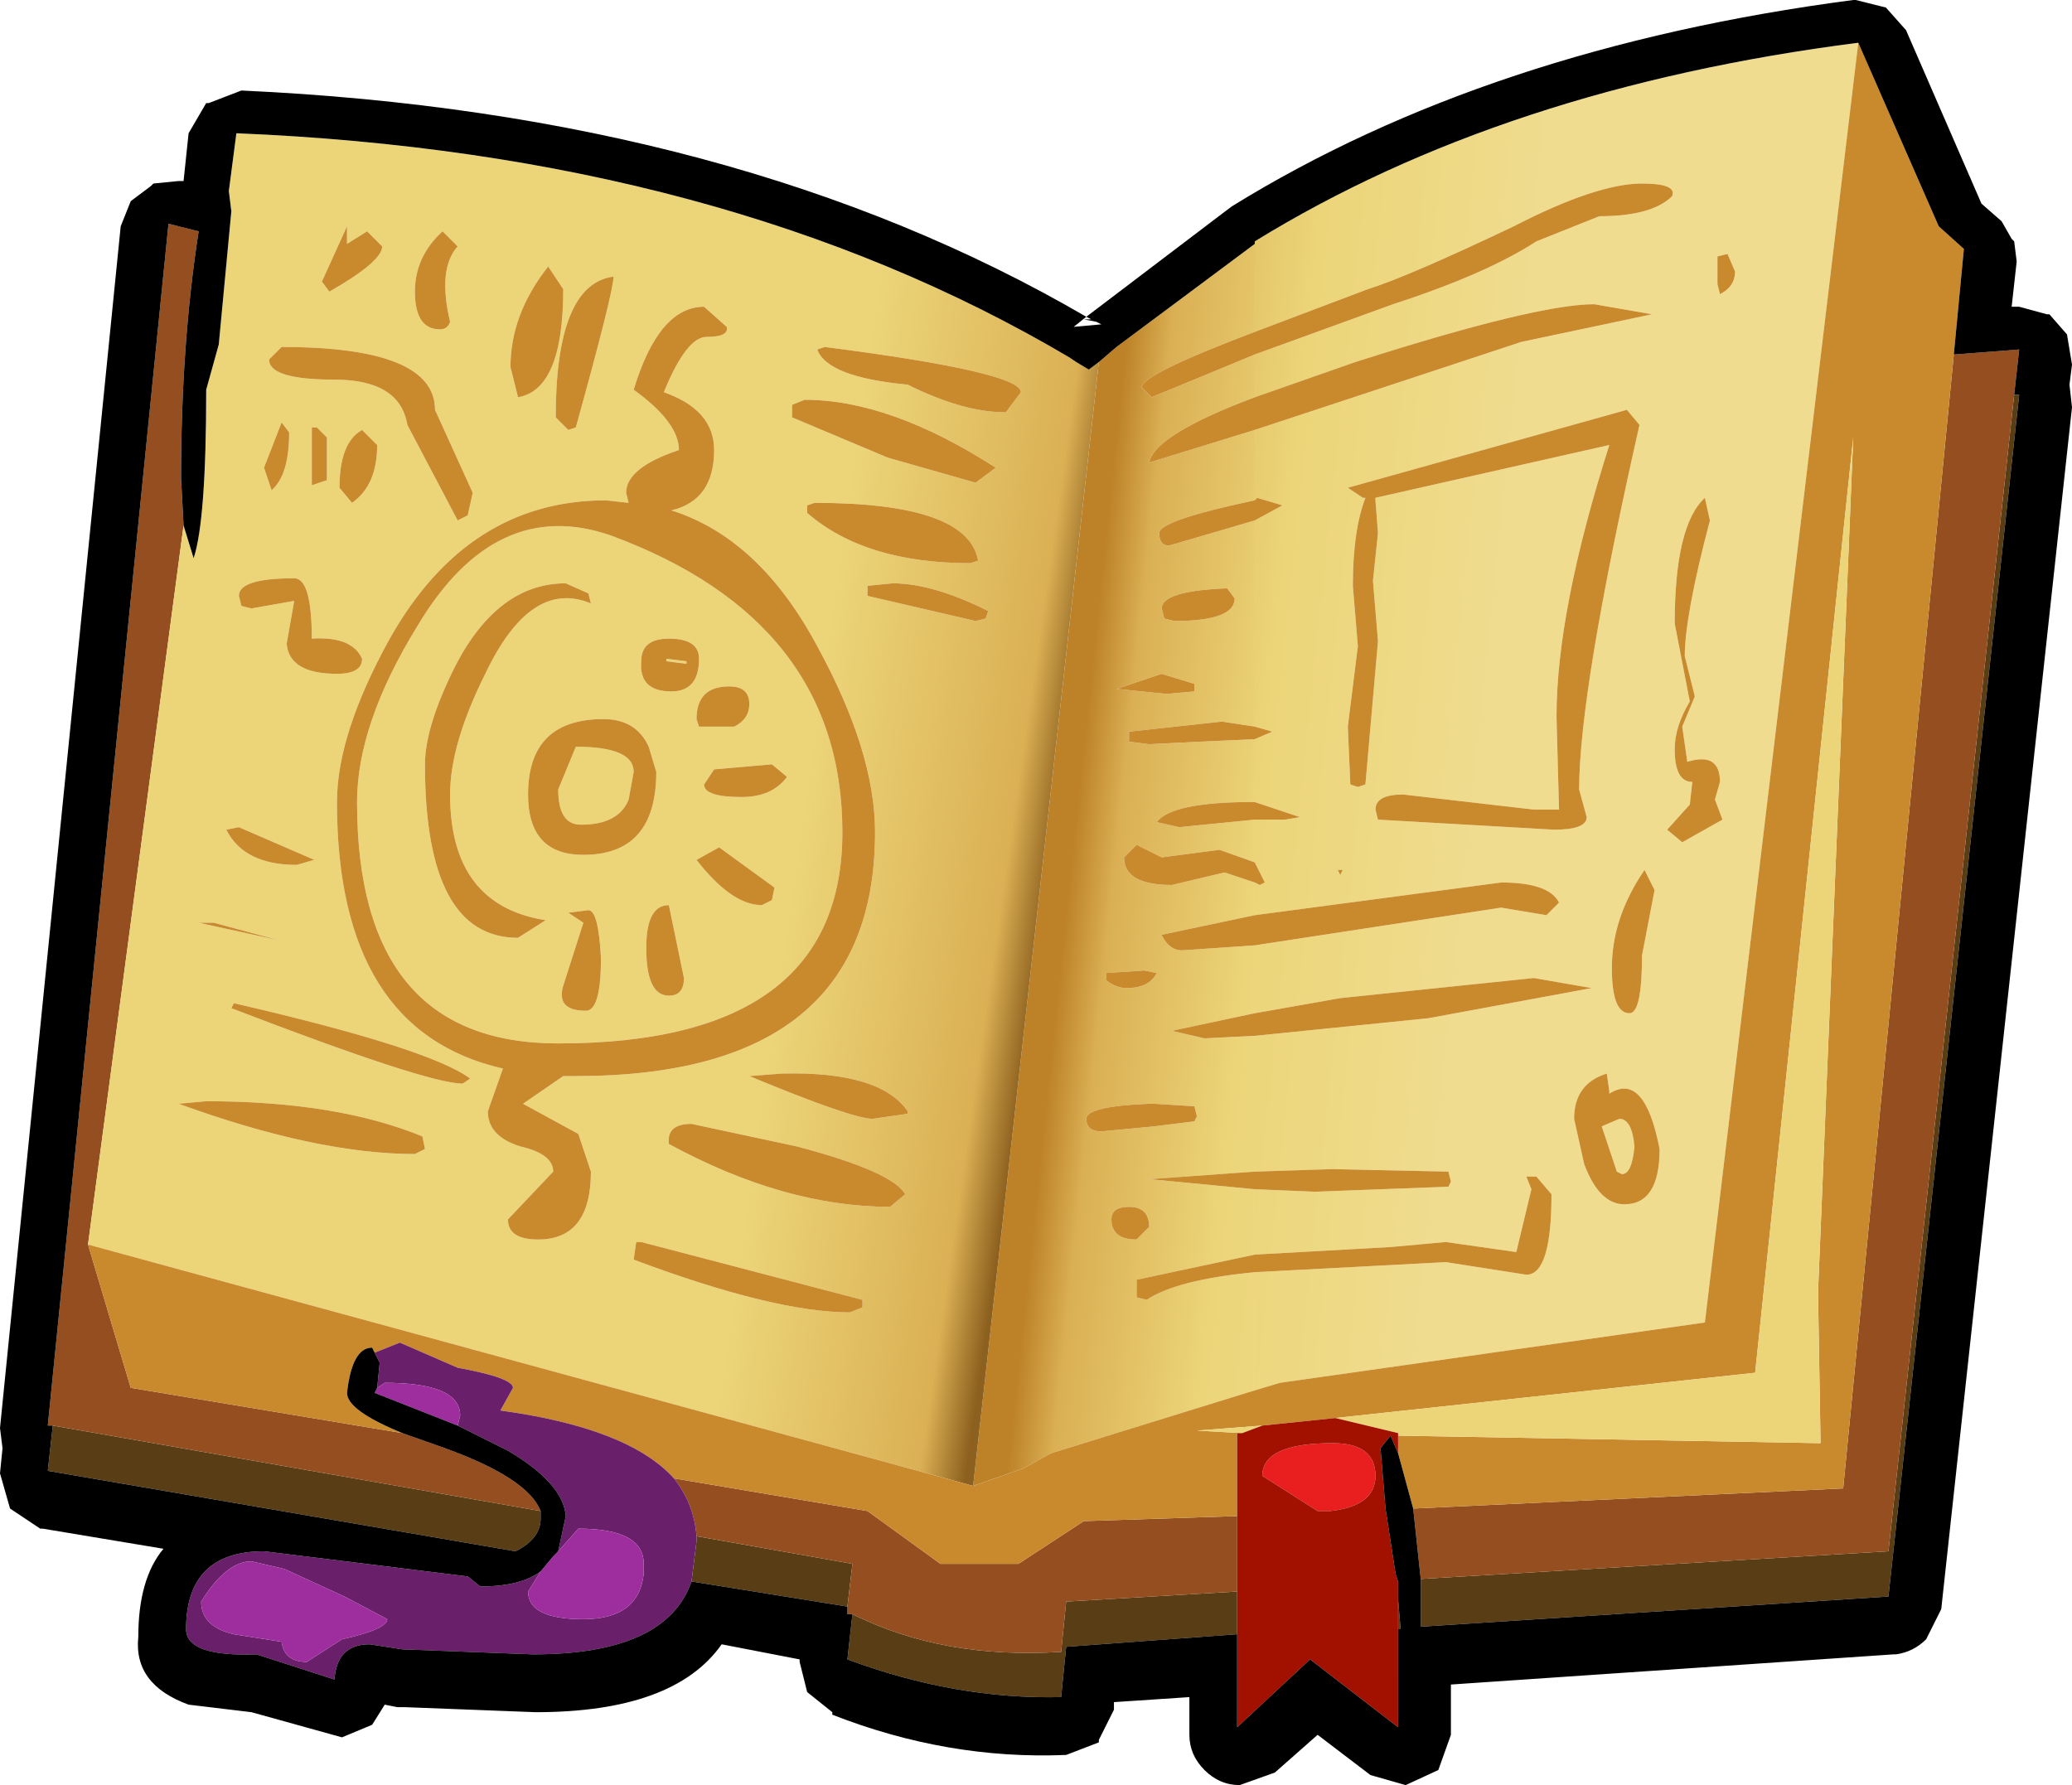
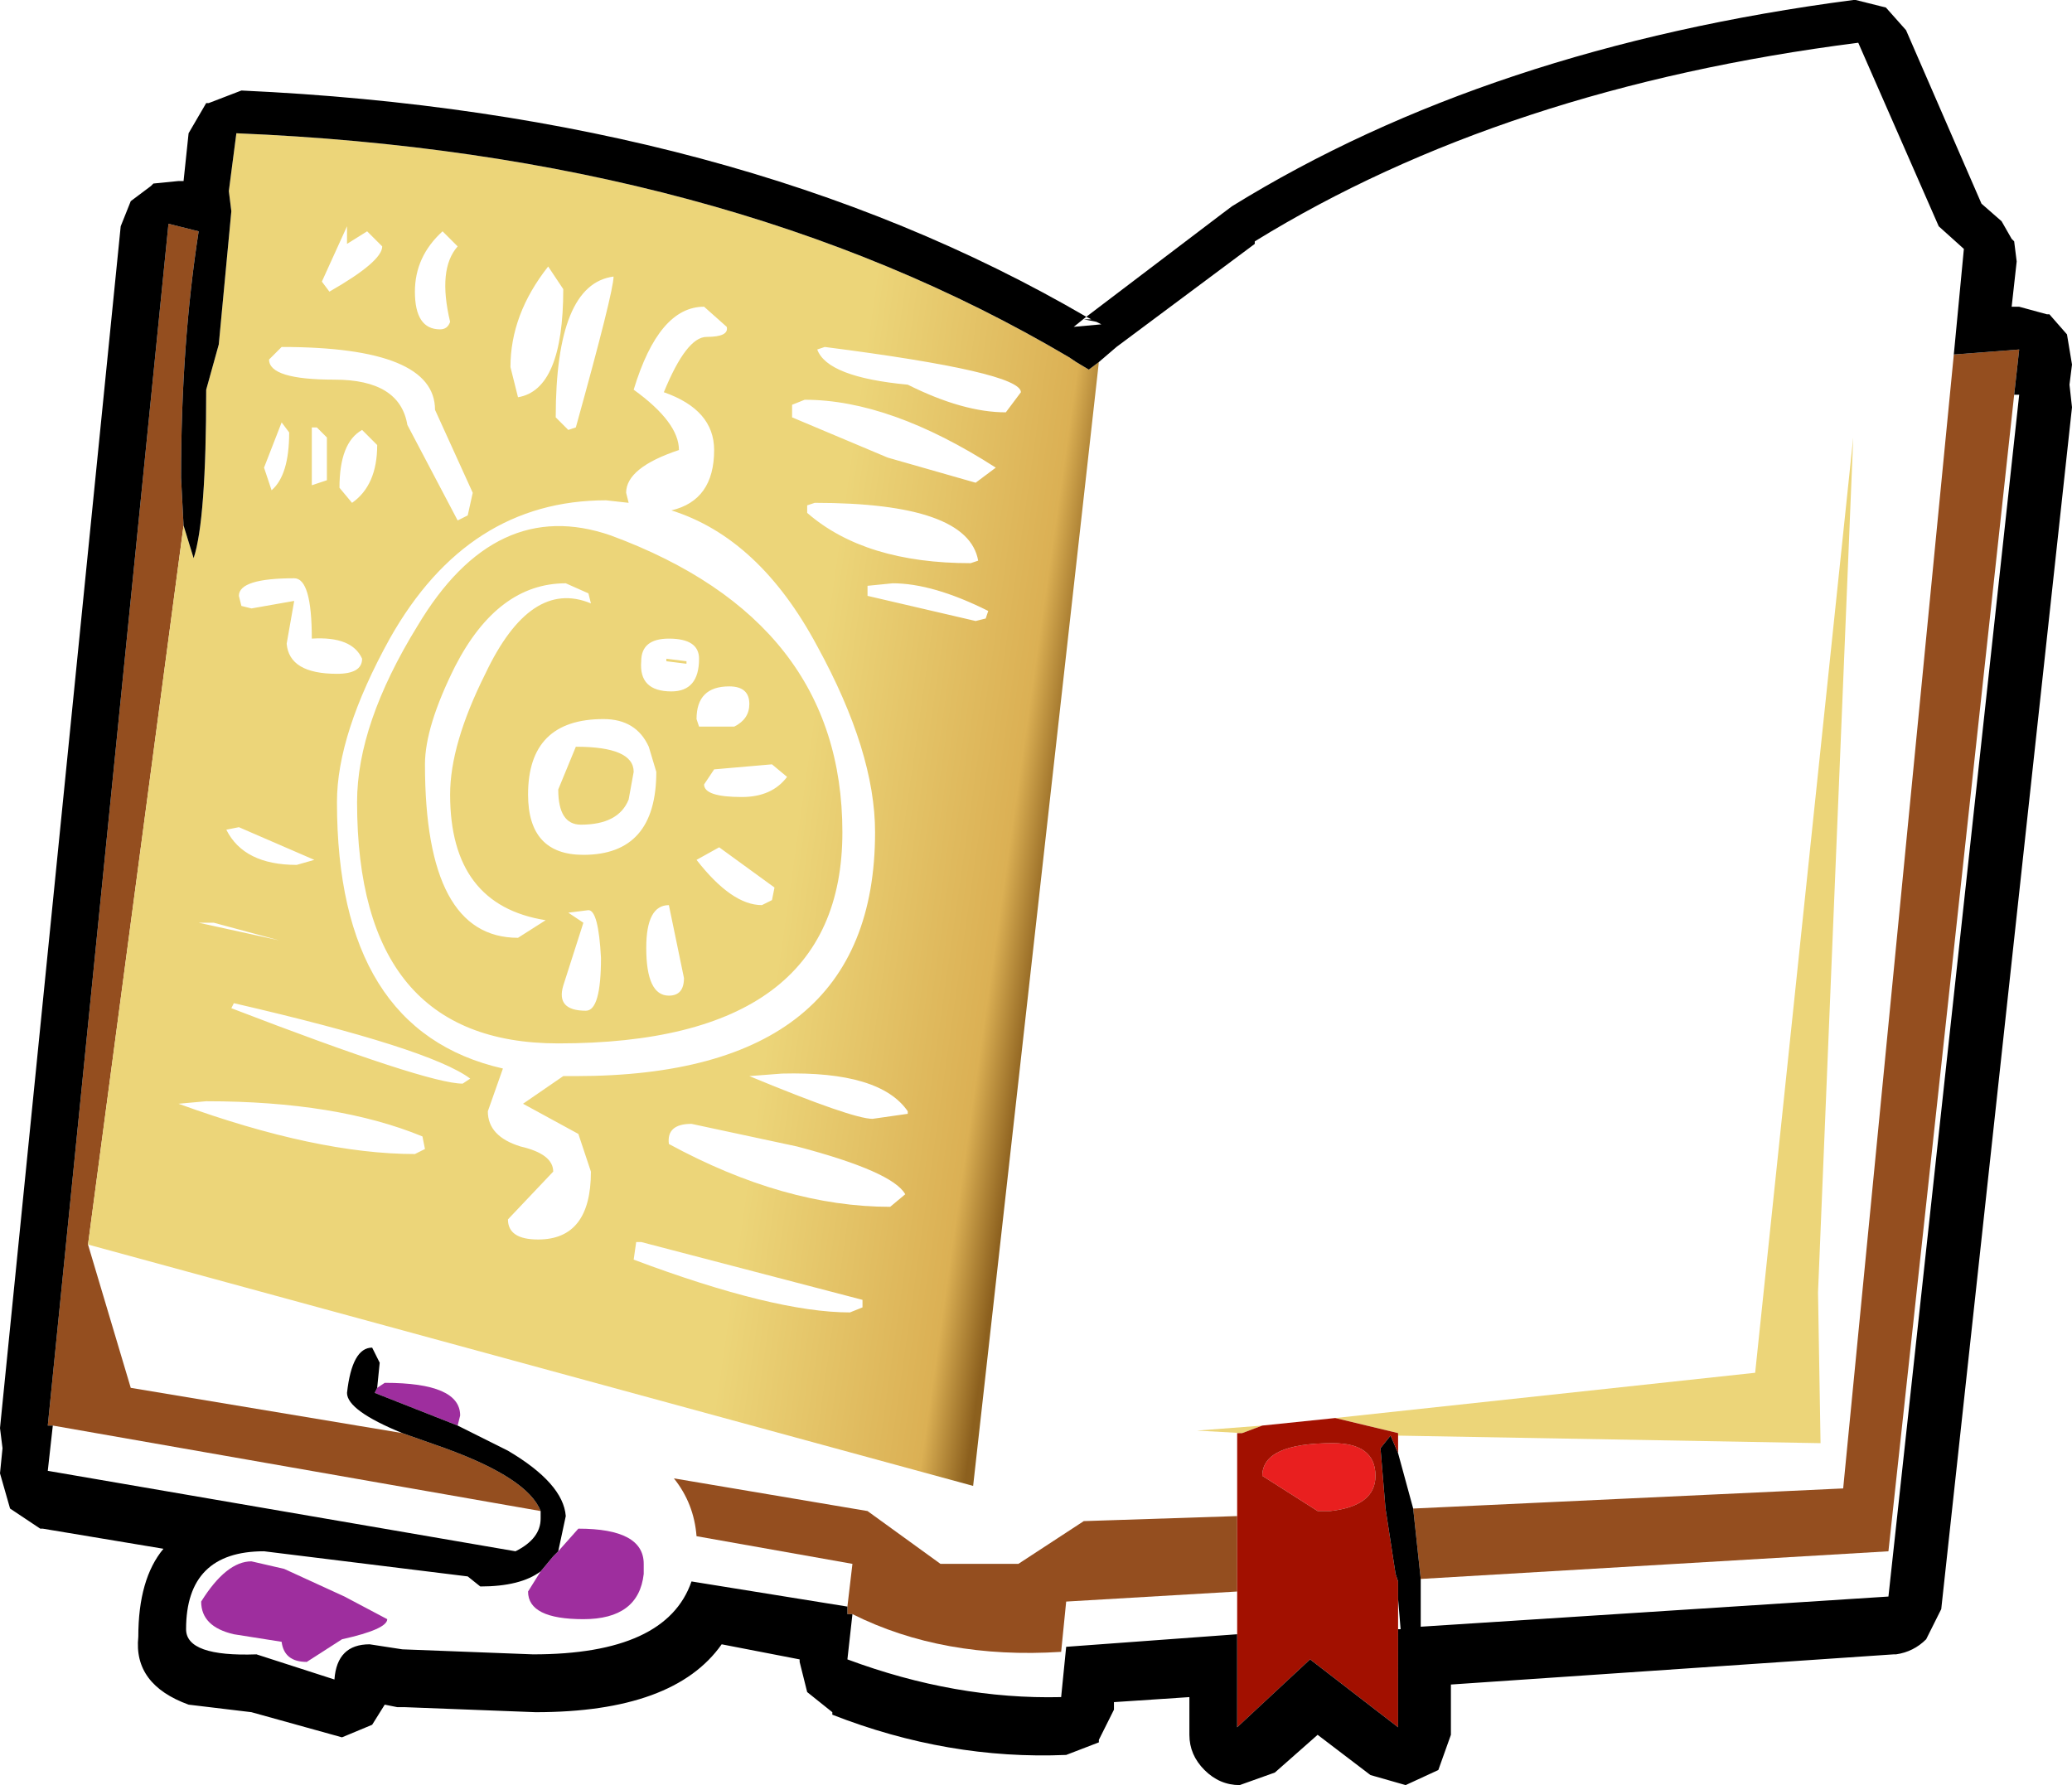
<svg xmlns="http://www.w3.org/2000/svg" height="35.5" width="41.2">
  <g fill-rule="evenodd">
-     <path d="M40.05 7.85h.1l-2.6 23.9-9.3.6v-.95l9.3-.55 2.5-23M27.8 31.8l.05.6h-.05v-.6m-3.2.7l-3.4.25-.1 1q-2.1.05-4.25-.75l.1-.9q1.8.9 4.15.75l.1-1 3.4-.2v.85m-7.75-.55l-3.1-.5.1-.8v-.1l3.1.55-.1.85m-6.1-1.9v.15q0 .4-.5.65l-9.3-1.6.1-.9 9.7 1.7" fill="#593e15" />
    <path d="M38.85 7.05l1.3-.1-.1.9-2.5 23-9.3.55-.15-1.4 8.55-.4 2.2-22.55M16.95 32.1h-.1v-.15l.1-.85-3.1-.55q-.05-.65-.45-1.15l3.85.65 1.45 1.05h1.55l1.3-.85 3.05-.1v1.5l-3.4.2-.1 1q-2.35.15-4.15-.75M8 28.5l.85.3q1.65.6 1.9 1.25l-9.7-1.7h-.1l2.4-23.9.6.15Q3.6 6.85 3.6 9.5l.05.95-1.9 14.3.85 2.85 5.4.9" fill="#944e1f" />
-     <path d="M5.2-27.35v-.05q4.95-3.05 12-3.95L14.15-5.9 5.7-4.7l-.5.15V-6.9L9-7.1l1.6.25q.5 0 .5-1.6l-.3-.35h-.2l.1.25-.3 1.25L9-7.5l-1.1.1-2.7.15v-1.3l1.2.05 2.65-.1.05-.1-.05-.2-2.3-.05-1.55.05v-2.7l3.45-.35 3.25-.6-1.15-.2-3.85.4-1.7.3v-1.35l4.9-.75.9.15.25-.25q-.2-.4-1.15-.4L5.2-14v-.65l.1.05.1-.05-.2-.4v-.85h.6l.3-.05-.9-.3v-1.25l.35-.15-.35-.1v-4.1l.55-.3-.5-.15-.05.05v-1.4l5.3-1.75 2.6-.55-1.15-.2q-1.15 0-4.75 1.15l-2 .7v-.85l2.75-1q1.85-.6 2.85-1.25l1.25-.5q1.05 0 1.45-.4.1-.25-.6-.25-.9 0-2.55.85-2.1 1-2.9 1.25l-2.25.85v-1.75m7.95 12.85l-.2-.4q-.65.95-.65 1.95 0 .9.35.9.25 0 .25-1.15l.25-1.3m.6-4.65q0-.8.5-2.7l-.1-.45q-.6.55-.6 2.5l.3 1.55q-.3.5-.3.95 0 .65.35.65l-.05.45-.45.5.3.25.8-.45-.15-.4.1-.35q0-.6-.65-.4l-.1-.7.25-.6-.2-.8m-.9-4.6l-.25-.3-5.55 1.55.3.2h.05q-.25.65-.25 1.75l.1 1.2-.2 1.6.05 1.15.15.05.15-.05.25-2.85-.1-1.2.1-.95-.05-.65v-.05l4.65-1.05q-1.05 3.3-1.05 5.4l.05 1.85h-.5l-2.6-.3q-.55 0-.55.3l.05.2 3.5.2q.65 0 .65-.25l-.15-.55q0-1.95 1.2-7.25m1.9-3.05l-.15-.35-.2.05v.55l.05.2q.3-.15.3-.45m-7.85 12l.05-.1h-.1l.05.1m5.2 5l.35-.15q.25 0 .3.55-.05.55-.25.55l-.1-.05-.3-.9m.15-.65v-.05l-.05-.35q-.65.2-.65.9l.2.9q.3.8.8.8.7 0 .7-1.1-.3-1.55-1-1.1" fill="url(#gradient0)" transform="translate(19.75 32.2)" />
-     <path d="M2.1-25l.35-.3 2.75-2.05v1.75q-2.25.85-2.25 1.1l.2.2 2.05-.85v.85q-2 .75-2.1 1.3l2.1-.65v1.4q-1.9.4-1.9.65t.2.25l1.7-.5v4.1l-.65-.1-1.85.2v.2l.4.05 1-.05 1.1-.05v1.25h-.05q-1.6 0-1.9.4l.45.1 1.5-.15v.85l-.7-.25-1.15.15-.5-.25-.25.25q0 .55.95.55l1.05-.25.6.2v.65l-1.9.4h.05q.15.3.4.3l1.45-.1v1.35l-1.65.35.65.15 1-.05v2.7l-2.1.15 2.1.2v1.3l-2.35.5v.35l.2.05q.6-.4 2.15-.55v2.35L1.15-3.3.6-3l-1 .35L2.1-25M4-18.6l-.65-.2-.9.3 1 .1.55-.05v-.15m.8-1.7l-.15-.2q-1.3.05-1.3.4l.05.2.2.05q1.2 0 1.2-.45m-2.55 7.45v.15q.2.15.4.15.45 0 .6-.3L3-12.9l-.75.05M4-10.2l-.8-.05h-.1q-1.25.05-1.25.3t.3.25l1.05-.1.8-.1.05-.1-.05-.2M2.85-7.55l.25-.25q0-.4-.4-.4-.35 0-.35.25 0 .4.5.4" fill="url(#gradient1)" transform="translate(19.75 32.2)" />
    <path d="M-16.1-21.75l.2.65q.25-.75.25-3.35l.25-.9.25-2.65-.05-.4.15-1.15q9.7.4 16.55 4.45l.15.1.25.15.2-.15L-.4-2.65-18-7.45l1.9-14.3M.25-24l.3-.4q0-.4-3.9-.9l-.15.05q.2.55 1.8.7Q-.6-24 .25-24M-11.5-9.25l.2-.1-.05-.25q-1.7-.7-4.3-.7l-.55.05q2.75 1 4.7 1m1.1-1.5q-.8-.6-4.7-1.5l-.05.1q3.9 1.5 4.6 1.5l.15-.1M-13.85-15l.35-.1-1.5-.65-.25.05q.35.7 1.4.7m-1.65 1.15h-.3l1.6.35-1.3-.35m1.45-5.55q.05.6 1 .6.5 0 .5-.3-.2-.45-1-.4 0-1.2-.35-1.2-1.1 0-1.1.35l.05.2.2.05.85-.15-.15.85m.05-4.2l-.15-.2-.35.9.15.45q.35-.3.35-1.15m.55-.1h-.1v1.15l.3-.1v-.85l-.2-.2m1.2.35l-.3-.3q-.45.25-.45 1.15l.25.3q.5-.35.5-1.15m4.65 1.8q4.6 1.7 4.6 5.9t-5.65 4.2q-4 0-4-4.8 0-1.55 1.2-3.5 1.55-2.6 3.85-1.8m2.15 6.2l-.45.25q.7.9 1.3.9l.2-.1.05-.25-1.1-.8m-1 2.95q.3 0 .3-.35l-.3-1.45q-.45 0-.45.85 0 .95.45.95m-1.7-1.45l-.4 1.25q-.15.5.45.5.3 0 .3-1.05-.05-.95-.25-.95l-.4.05.3.2m2.6-3.05l-.2.3q0 .25.75.25.6 0 .9-.4l-.3-.25-1.15.1m-.35-1l.05.15h.7q.3-.15.3-.45 0-.35-.4-.35-.65 0-.65.65m-1.25 1.05l-.1.55q-.2.5-.95.5-.45 0-.45-.7l.35-.85q1.15 0 1.15.5m.45 0l-.15-.5q-.25-.55-.9-.55-1.5 0-1.5 1.5 0 1.2 1.1 1.2 1.45 0 1.45-1.65m.85-2.25q0-.4-.6-.4-.55 0-.55.45-.05.6.6.6.55 0 .55-.65m-.25.1l-.4-.05v-.05l.4.05v.05m-4 .2q.9-1.9 2.1-1.4l-.05-.2-.45-.2q-1.35 0-2.2 1.65-.6 1.2-.6 1.95 0 3.45 1.85 3.45l.55-.35q-1.9-.3-1.9-2.5 0-1 .7-2.4m1.4-5.1l.25.25.15-.05q.75-2.7.75-3-1.15.15-1.15 2.8m6.7 3.3l-.5.05v.2l2.15.5.2-.05.05-.15q-1.1-.55-1.9-.55m-1.7-1.55v.15q1.15 1 3.25 1l.15-.05q-.2-1.15-3.25-1.15l-.15.05m1.6-.95l1.75.5.4-.3q-2.1-1.35-3.8-1.35l-.25.1v.25l1.9.8m-3.6-2.4q.45 0 .4-.2l-.45-.4q-.9 0-1.4 1.65.9.65.9 1.2-1.05.35-1.05.85l.05.2-.45-.05q-2.75 0-4.3 2.75-1.05 1.9-1.05 3.25 0 4.55 3.3 5.3l-.3.85q0 .5.65.7.65.15.65.5l-.9.95q0 .4.6.4Q-8-7.55-8-8.9l-.25-.75-1.1-.6.8-.55h.25q5.95 0 5.95-4.85 0-1.6-1.15-3.7-1.15-2.15-2.9-2.7.85-.2.85-1.2 0-.8-1-1.15.45-1.1.85-1.1m-3.15-1.4q-.75.95-.75 2l.15.6q.9-.15.9-2.15l-.3-.45m-1.95 1.1q-.25-1.05.15-1.5l-.3-.3q-.55.5-.55 1.2 0 .75.5.75.15 0 .2-.15m-3.35.5l-.25.25q0 .4 1.3.4t1.45.9l1 1.9.2-.1.1-.45-.75-1.65q0-1.25-3.05-1.25m1.3-2.4l-.5 1.1.15.2q1.05-.6 1.05-.9l-.3-.3-.4.25v-.35m8.65 16.85l-.65.05q2.05.85 2.45.85l.7-.1v-.05q-.55-.8-2.5-.75m2.45 2.4Q-2-8.9-3.9-9.4L-6-9.85q-.5 0-.45.4 2.3 1.25 4.4 1.25l.3-.25M-2.6-6.2v-.15L-7-7.5h-.1l-.05.35q2.8 1.05 4.3 1.05l.25-.1" fill="url(#gradient2)" transform="translate(19.75 32.2)" />
-     <path d="M36.95.85l1.6 3.65.5.45-.2 2.1-2.2 22.55-8.55.4-.3-1.1v-.35l8.4.15-.05-3 .7-17-1.95 18.6-8.35.9-1.45.15-1.3.1.9.05h-.1v1.65l-3.05.1-1.3.85H18.7l-1.45-1.05-3.85-.65q-.9-1-3.45-1.35l.25-.45q0-.2-1.1-.4l-1.15-.5-.5.2-.05-.1q-.4 0-.5.9 0 .35 1.1.8l-5.4-.9-.85-2.85 17.6 4.8 1-.35.55-.3 4.05-1.25.5-.15 8.45-1.2L36.95.85m-12 5.75l2.25-.85q.8-.25 2.9-1.25 1.65-.85 2.55-.85.7 0 .6.25-.4.4-1.45.4l-1.25.5q-1 .65-2.85 1.25l-2.75 1-2.05.85-.2-.2q0-.25 2.25-1.1m0 1.3l2-.7q3.6-1.15 4.75-1.15l1.15.2-2.6.55-5.3 1.75-2.1.65q.1-.55 2.1-1.3m0 2.05L25 9.9l.5.15-.55.3-1.7.5q-.2 0-.2-.25t1.9-.65m0 4.5l.35.1-.35.15-1.1.05-1 .05-.4-.05v-.2l1.85-.2.65.1m0 1.5l.9.3-.3.05h-.6l-1.5.15-.45-.1q.3-.4 1.9-.4h.05m0 1.2l.2.4-.1.05-.1-.05-.6-.2-1.05.25q-.95 0-.95-.55l.25-.25.5.25 1.15-.15.7.25m0 1.05l4.9-.65q.95 0 1.15.4l-.25.25-.9-.15-4.9.75-1.45.1q-.25 0-.4-.3h-.05l1.9-.4m0 1.95l1.7-.3 3.85-.4 1.15.2-3.25.6-3.45.35-1 .05-.65-.15 1.65-.35m0 3.15l1.55-.05 2.3.05.05.2-.05.1-2.65.1-1.2-.05-2.1-.2 2.1-.15m0 1.65l2.7-.15 1.1-.1 1.4.2.3-1.25-.1-.25h.2l.3.35q0 1.6-.5 1.6l-1.6-.25-3.8.2q-1.55.15-2.15.55l-.2-.05v-.35l2.35-.5M34.5 5.4q0 .3-.3.45l-.05-.2V5.1l.2-.05.15.35m-1.9 3.05q-1.2 5.3-1.2 7.25l.15.55q0 .25-.65.25l-3.5-.2-.05-.2q0-.3.55-.3l2.6.3h.5l-.05-1.85q0-2.1 1.05-5.4L27.35 9.9v.05l.05.65-.1.95.1 1.2-.25 2.85-.15.05-.15-.05-.05-1.15.2-1.6-.1-1.2q0-1.1.25-1.75h-.05l-.3-.2 5.55-1.55.25.3m.9 4.6l.2.8-.25.6.1.7q.65-.2.65.4l-.1.35.15.4-.8.45-.3-.25.45-.5.05-.45q-.35 0-.35-.65 0-.45.3-.95l-.3-1.55q0-1.95.6-2.5l.1.45q-.5 1.9-.5 2.7m-.6 4.65l-.25 1.3q0 1.15-.25 1.15-.35 0-.35-.9 0-1 .65-1.95l.2.4M20 8.2q-.85 0-1.95-.55-1.6-.15-1.8-.7l.15-.05q3.9.5 3.9.9l-.3.4m4.55 3.7q0 .45-1.2.45l-.2-.05-.05-.2q0-.35 1.3-.4l.15.2m-.8 1.7v.15l-.55.05-1-.1.9-.3.65.2M22 19.35l.75-.05.25.05q-.15.3-.6.3-.2 0-.4-.15v-.15m4.65-1.95l-.05-.1h.1l-.05.1m-2.9 4.6l.05.2-.05.1-.8.1-1.05.1q-.3 0-.3-.25t1.25-.3h.1l.8.05m-1.15 2.65q-.5 0-.5-.4 0-.25.35-.25.4 0 .4.4l-.25.25m9.4-2.9q.7-.45 1 1.1 0 1.1-.7 1.1-.5 0-.8-.8l-.2-.9q0-.7.65-.9l.05.35v.05m-.15.65l.3.9.1.05q.2 0 .25-.55-.05-.55-.3-.55l-.35.15M6.9 4.5v.35l.4-.25.3.3q0 .3-1.05.9l-.15-.2.5-1.1M5.6 6.9q3.05 0 3.05 1.25L9.4 9.8l-.1.45-.2.1-1-1.9q-.15-.9-1.45-.9t-1.3-.4l.25-.25m3.35-.5q-.05.15-.2.15-.5 0-.5-.75 0-.7.55-1.2l.3.3q-.4.45-.15 1.5m1.95-1.1l.3.45q0 2-.9 2.15l-.15-.6q0-1.05.75-2m3.15 1.4q-.4 0-.85 1.1 1 .35 1 1.15 0 1-.85 1.2 1.75.55 2.9 2.7 1.15 2.1 1.15 3.7 0 4.85-5.95 4.85h-.25l-.8.55 1.1.6.25.75q0 1.35-1.05 1.35-.6 0-.6-.4l.9-.95q0-.35-.65-.5-.65-.2-.65-.7l.3-.85q-3.3-.75-3.3-5.3 0-1.35 1.05-3.25 1.55-2.75 4.3-2.75l.45.05-.05-.2q0-.5 1.05-.85 0-.55-.9-1.2.5-1.65 1.4-1.65l.45.4q.05.2-.4.2m3.6 2.4l-1.9-.8v-.25l.25-.1q1.7 0 3.8 1.35l-.4.3-1.75-.5m-1.6.95l.15-.05q3.05 0 3.25 1.15l-.15.05q-2.1 0-3.25-1v-.15m1.7 1.55q.8 0 1.9.55l-.05.15-.2.05-2.15-.5v-.2l.5-.05m-6.7-3.3q0-2.65 1.15-2.8 0 .3-.75 3l-.15.05-.25-.25m-1.4 5.1q-.7 1.4-.7 2.4 0 2.2 1.9 2.5l-.55.35q-1.85 0-1.85-3.45 0-.75.6-1.95.85-1.65 2.2-1.65l.45.2.05.2q-1.2-.5-2.1 1.4m4-.2v-.05l-.4-.05v.05l.4.05m.25-.1q0 .65-.55.65-.65 0-.6-.6 0-.45.55-.45.6 0 .6.4m-.85 2.25q0 1.65-1.45 1.65-1.1 0-1.1-1.2 0-1.5 1.5-1.5.65 0 .9.55l.15.5m-.45 0q0-.5-1.15-.5l-.35.85q0 .7.45.7.75 0 .95-.5l.1-.55m1.25-1.05q0-.65.65-.65.4 0 .4.35 0 .3-.3.45h-.7l-.05-.15m.35 1l1.15-.1.3.25q-.3.4-.9.4-.75 0-.75-.25l.2-.3m-2.6 3.05l-.3-.2.4-.05q.2 0 .25.95 0 1.05-.3 1.05-.6 0-.45-.5l.4-1.25m1.7 1.45q-.45 0-.45-.95 0-.85.45-.85l.3 1.45q0 .35-.3.35m1-2.95l1.1.8-.05.25-.2.1q-.6 0-1.3-.9l.45-.25m-2.15-6.2q-2.3-.8-3.85 1.8-1.2 1.95-1.2 3.5 0 4.8 4 4.8 5.65 0 5.65-4.2t-4.6-5.9M7.5 8.85q0 .8-.5 1.15l-.25-.3q0-.9.45-1.15l.3.3M6.3 8.5l.2.2v.85l-.3.1V8.5h.1m-.55.1q0 .85-.35 1.15l-.15-.45.35-.9.15.2m-.05 4.2l.15-.85-.85.15-.2-.05-.05-.2q0-.35 1.1-.35.35 0 .35 1.2.8-.05 1 .4 0 .3-.5.3-.95 0-1-.6m-1.45 5.55l1.3.35-1.6-.35h.3M5.9 17.2q-1.05 0-1.4-.7l.25-.05 1.5.65-.35.1m3.45 4.25l-.15.1q-.7 0-4.6-1.5l.05-.1q3.9.9 4.7 1.5m-1.1 1.5q-1.95 0-4.7-1l.55-.05q2.6 0 4.3.7l.05.25-.2.1m8.9 3.05l-.25.1q-1.5 0-4.3-1.05l.05-.35h.1l4.4 1.15V26m.85-2.25l-.3.25q-2.1 0-4.4-1.25-.05-.4.45-.4l2.1.45q1.9.5 2.15.95m-2.45-2.4q1.95-.05 2.5.75v.05l-.7.1q-.4 0-2.45-.85l.65-.05" fill="#c98a2e" />
    <path d="M26.45 30.05h-.25l-1.1-.7q0-.65 1.4-.65.85 0 .85.65 0 .6-.9.7" fill="#e91f1f" />
    <path d="M24.7 28.5l-.9-.05 1.3-.1-.4.15m1.85-.3l8.35-.9 1.95-18.6-.7 17 .05 3-8.4-.15v-.05l-1.25-.3" fill="#ecd579" />
    <path d="M27.8 28.9l-.15-.35-.2.25.1 1.2.2 1.3.05.15v2.9L26.05 33l-1.45 1.35V28.5h.1l.4-.15 1.45-.15 1.25.3V28.9m-1.35 1.15q.9-.1.9-.7 0-.65-.85-.65-1.4 0-1.4.65l1.1.7h.25" fill="#a21000" />
-     <path d="M13.75 31.45q-.5 1.45-3.15 1.45L8 32.8l-.65-.1q-.65 0-.7.7l-1.55-.5q-1.4.05-1.4-.5 0-1.55 1.55-1.55l4.05.5.25.2q.8 0 1.2-.3l-.25.4q0 .55 1.1.55t1.2-.9v-.2q0-.7-1.3-.7l-.4.45.15-.7q-.05-.65-1.15-1.3l-1-.5.05-.2q0-.65-1.5-.65l-.15.1.05-.5-.1-.2.5-.2 1.15.5q1.1.2 1.1.4l-.25.45q2.55.35 3.45 1.35.4.5.45 1.15v.1l-.1.8m-6.3-3.75H7.4h.05m-.6 4.05l-1.2-.55-.65-.15q-.5 0-1 .8 0 .5.65.65l.95.15q.05.4.5.4l.7-.45q.9-.2.9-.4l-.85-.45" fill="#691f69" />
    <path d="M10.75 31.25l.25-.3.1-.1.4-.45q1.3 0 1.3.7v.2q-.1.9-1.2.9-1.1 0-1.1-.55l.25-.4m-1.65-2.9l-1.65-.65.05-.1.15-.1q1.5 0 1.5.65l-.05.2m-2.25 3.4l.85.45q0 .2-.9.4l-.7.45q-.45 0-.5-.4l-.95-.15Q4 32.35 4 31.85q.5-.8 1-.8l.65.15 1.2.55" fill="#9e2e9e" />
    <path d="M41.2 7.25l-.05.4.05.45L38.6 32l-.3.6q-.25.25-.6.3h-.05l-8.8.6v1l-.25.7-.65.3-.7-.2-1.05-.8-.85.75-.7.25q-.4 0-.7-.3-.3-.3-.3-.7v-.75l-1.5.1V34l-.3.6v.05l-.65.25q-2.35.1-4.65-.8v-.05l-.5-.4-.15-.6V33l-1.55-.3q-.95 1.35-3.7 1.35l-2.6-.1H7.9l-.25-.05-.25.4-.6.25-1.8-.5-1.25-.15q-1.1-.4-1-1.35 0-1.15.5-1.75l-2.4-.4H.8L.2 30l-.2-.7.05-.5-.05-.4L2.4 4.5l.2-.5.4-.3.05-.05.5-.05h.1l.1-.95.35-.6h.05l.65-.25q9.85.45 16.8 4.5l2.7-2.05.2-.15Q29.6.95 36.85 0h.05l.6.15.4.45 1.5 3.45.4.35.2.35.05.05.05.4-.1.9h.15l.55.15h.05l.35.4.1.6M21.8 6.4l-.25-.05H21.7l-.1-.05-.25.2.55-.05-.2-.1.1.05m.05.8l-.2.15-.25-.15-.15-.1Q14.4 3.05 4.7 2.65L4.55 3.8l.05.4-.25 2.65-.25.9q0 2.6-.25 3.35l-.2-.65-.05-.95q0-2.65.35-4.9l-.6-.15-2.4 23.9h.1l-.1.9 9.3 1.6q.5-.25.5-.65v-.15q-.25-.65-1.9-1.25L8 28.5q-1.1-.45-1.1-.8.1-.9.5-.9l.05.1.1.2-.05.5-.05.1 1.65.65 1 .5q1.1.65 1.15 1.3l-.15.7-.1.1-.25.3q-.4.3-1.2.3l-.25-.2-4.05-.5q-1.55 0-1.55 1.55 0 .55 1.4.5l1.55.5q.05-.7.7-.7l.65.1 2.6.1q2.65 0 3.15-1.45l3.1.5v.15h.1l-.1.9q2.15.8 4.25.75l.1-1 3.4-.25v1.85L26.05 33l1.75 1.35V32.4h.05l-.05-.6v-.35l-.05-.15-.2-1.3-.1-1.2.2-.25.15.35.3 1.1.15 1.4v.95l9.3-.6 2.6-23.9h-.1l.1-.9-1.3.1.2-2.1-.5-.45-1.6-3.65q-7.05.9-12 3.95v.05L22.2 6.9l-.35.3M7.45 27.7H7.4h.05" />
  </g>
  <defs>
    <linearGradient gradientTransform="matrix(-.007 -.001 .002 -.019 6.95 -17.4)" gradientUnits="userSpaceOnUse" id="gradient0" spreadMethod="pad" x1="-819.2" x2="819.2">
      <stop offset=".243" stop-color="#efdc8f" />
      <stop offset=".627" stop-color="#ecd579" />
      <stop offset=".91" stop-color="#dbb054" />
      <stop offset="1" stop-color="#bd8228" />
    </linearGradient>
    <linearGradient gradientTransform="matrix(-.006 -.001 .002 -.019 6.8 -17.4)" gradientUnits="userSpaceOnUse" id="gradient1" spreadMethod="pad" x1="-819.2" x2="819.2">
      <stop offset=".243" stop-color="#efdc8f" />
      <stop offset=".627" stop-color="#ecd579" />
      <stop offset=".91" stop-color="#dbb054" />
      <stop offset="1" stop-color="#bd8228" />
    </linearGradient>
    <linearGradient gradientTransform="matrix(.011 .001 -.002 .014 -7.7 -16.65)" gradientUnits="userSpaceOnUse" id="gradient2" spreadMethod="pad" x1="-819.2" x2="819.2">
      <stop offset=".714" stop-color="#ecd579" />
      <stop offset=".949" stop-color="#dbb054" />
      <stop offset="1" stop-color="#8c601e" />
    </linearGradient>
  </defs>
</svg>